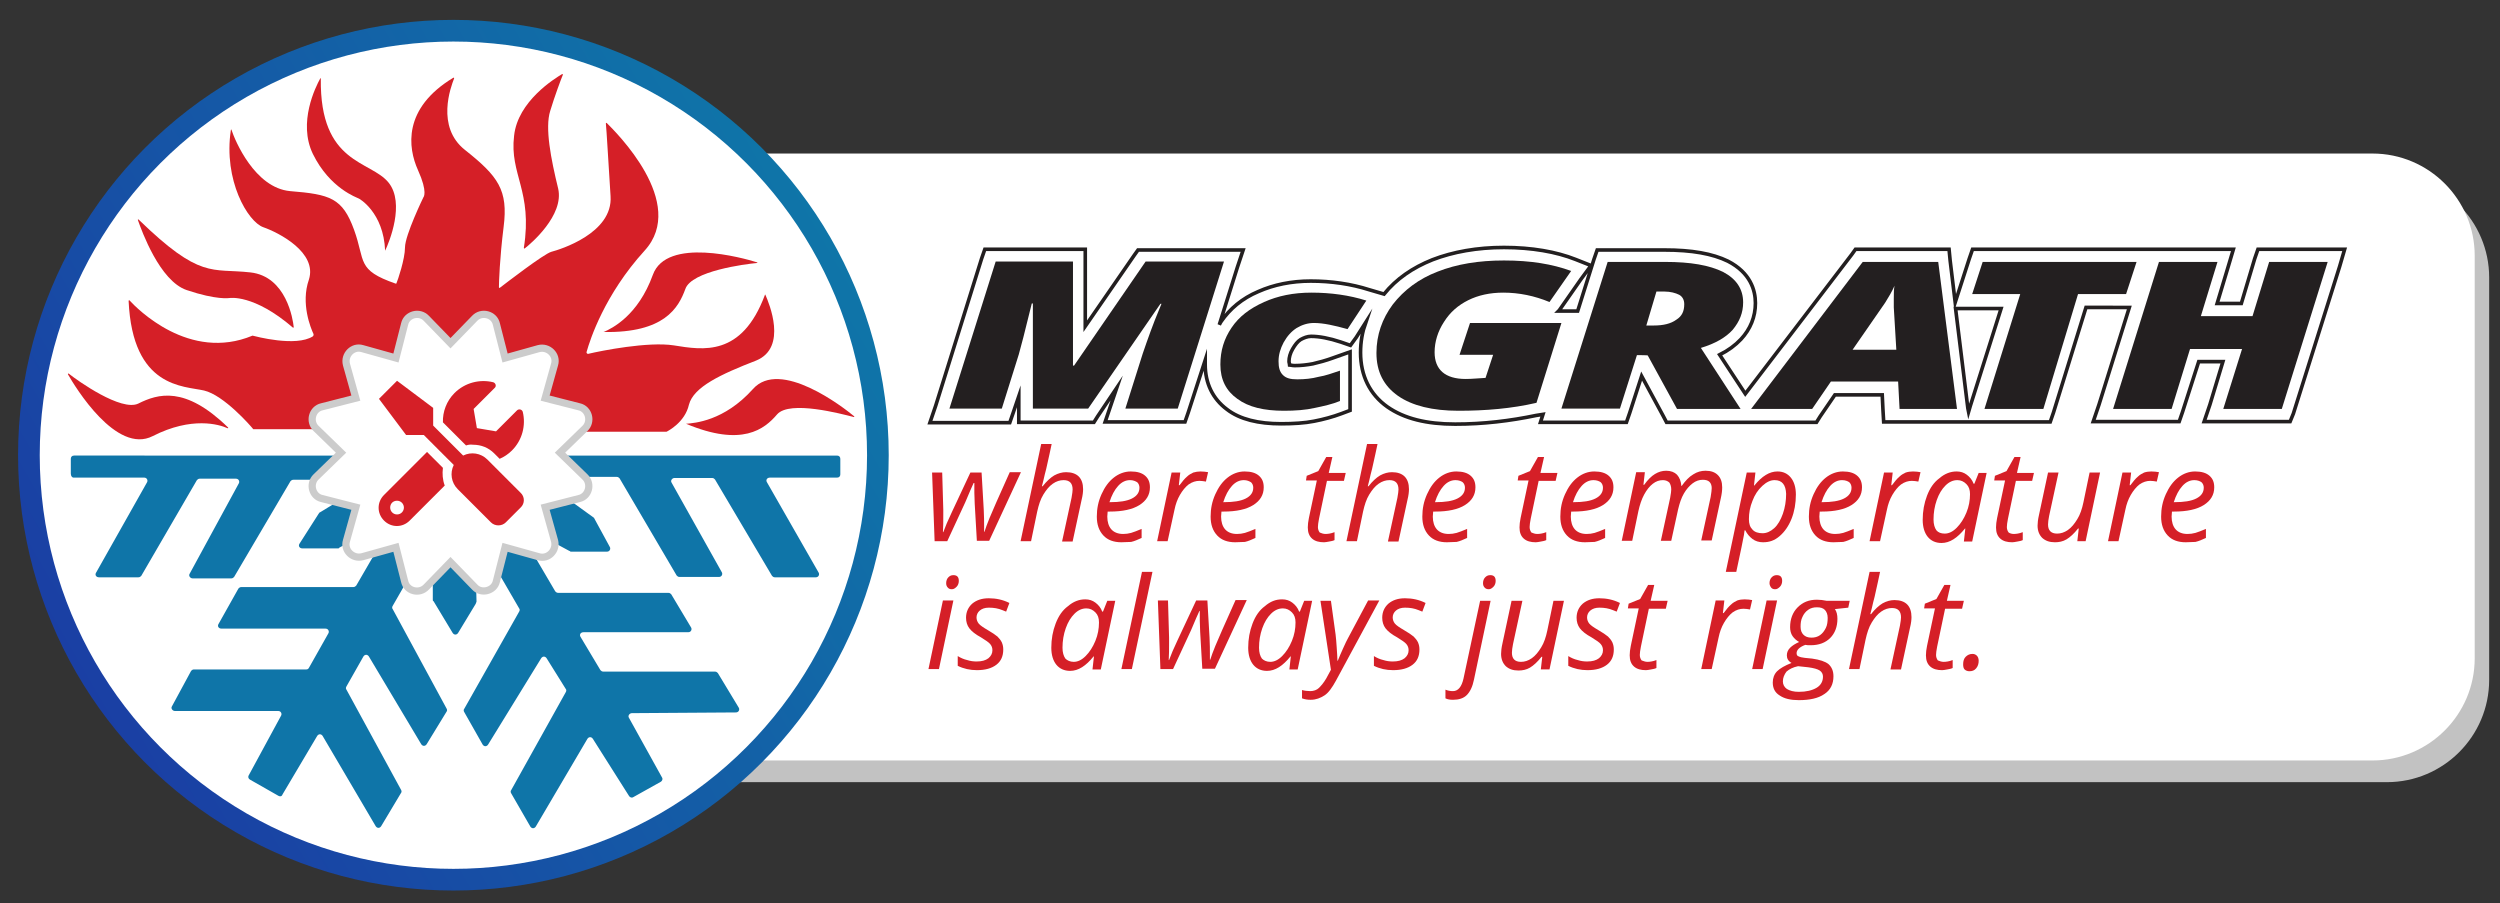
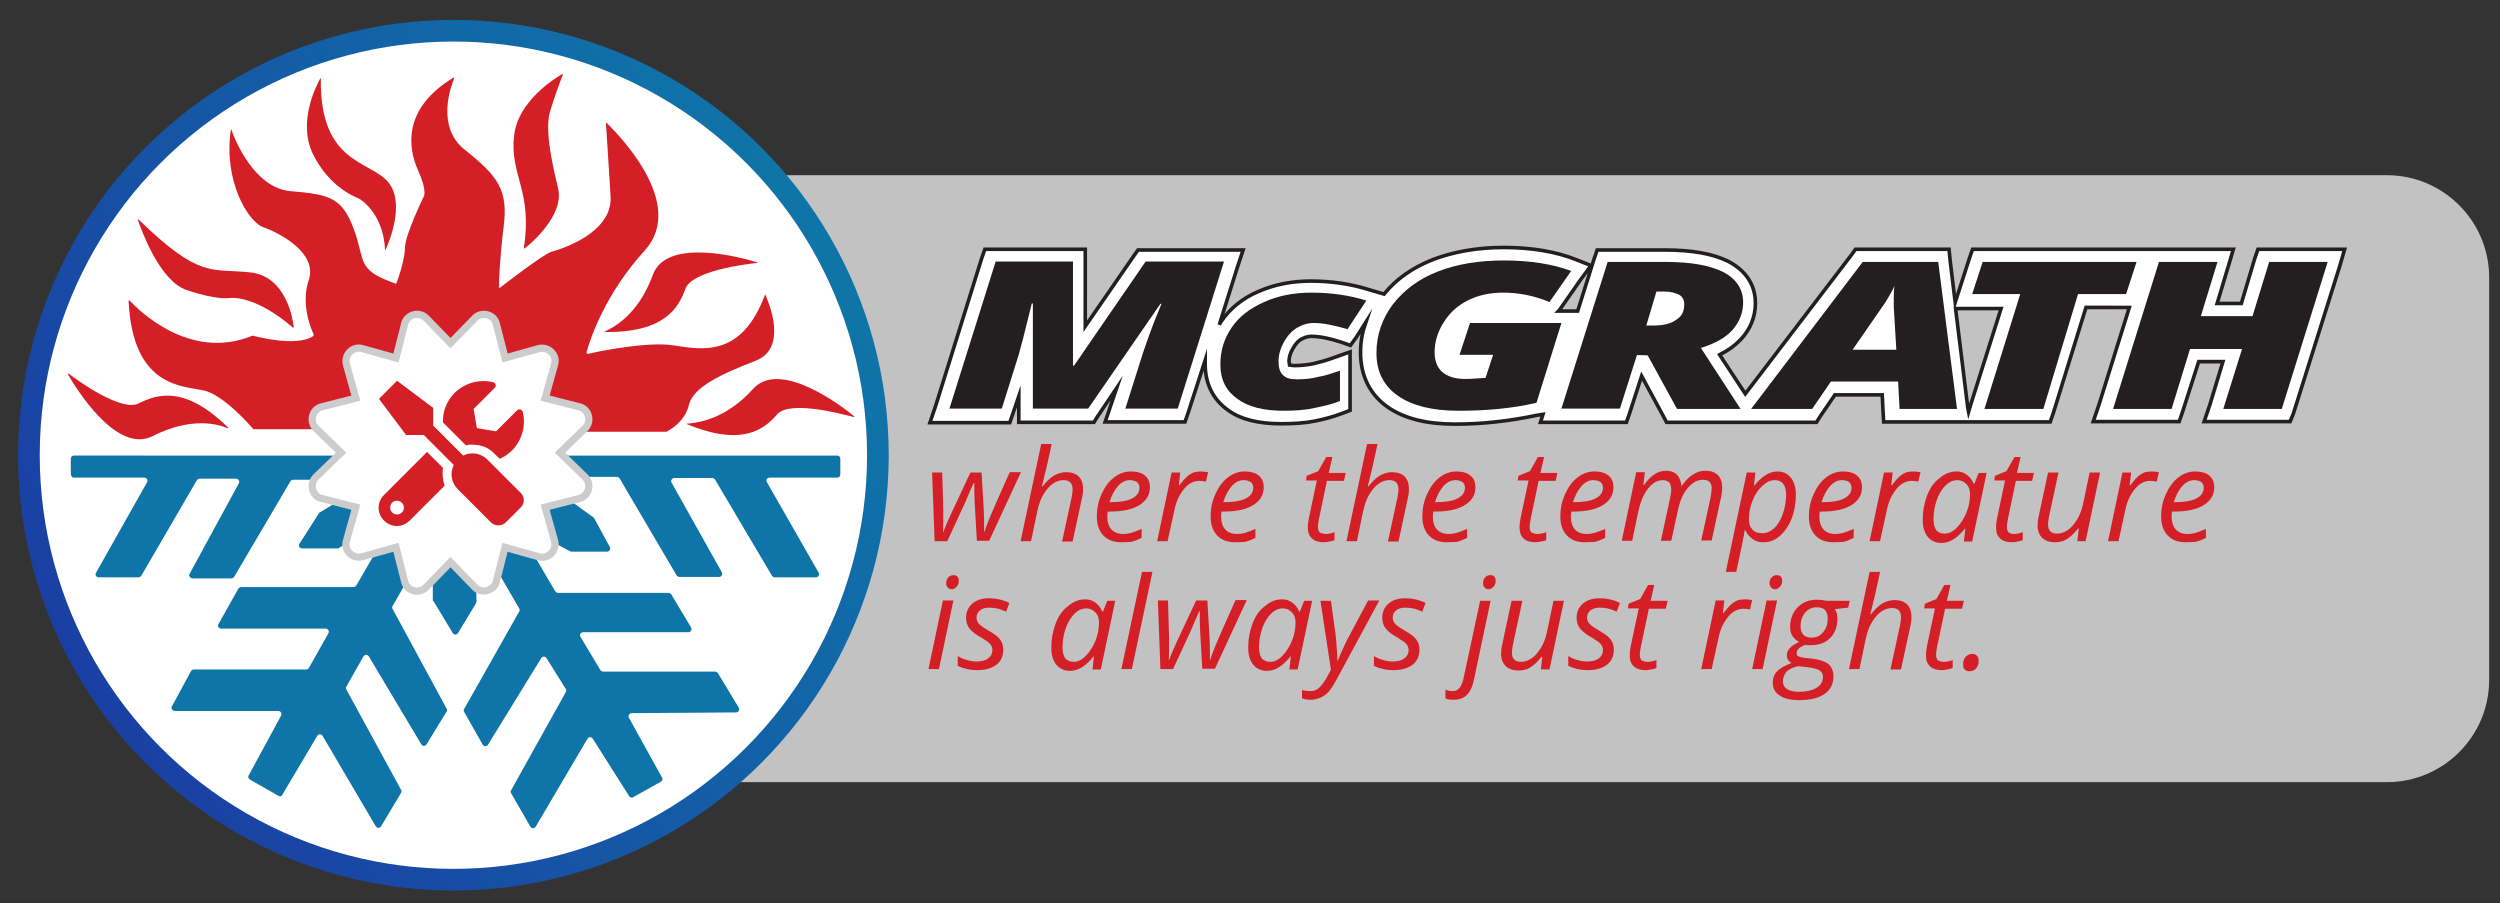
<svg xmlns="http://www.w3.org/2000/svg" version="1.1" id="Layer_1" x="0px" y="0px" viewBox="0 0 692 250" style="enable-background:new 0 0 692 250;" xml:space="preserve">
  <rect x="0" y="0" width="692" height="250" fill="#333333" stroke="none" />
  <style type="text/css">
	.st0{opacity:0.8;fill:#E6E6E6;}
	.st1{fill:#FFFFFF;}
	.st2{fill:url(#SVGID_1_);}
	.st3{fill:#D51F27;}
	.st4{fill:#0F75A8;}
	.st5{fill:#FFFFFF;stroke:#CCCCCC;stroke-width:2;stroke-miterlimit:10;}
	.st6{fill:none;stroke:#231F20;stroke-miterlimit:10;}
	.st7{fill:#231F20;}
</style>
  <path class="st0" d="M660.7,216.5H193v-168h467.7c15.6,0,28.3,12.7,28.3,28.3v111.4C689,203.8,676.3,216.5,660.7,216.5z" />
-   <path class="st1" d="M656.7,210.5H189v-168h467.7c15.6,0,28.3,12.7,28.3,28.3v111.4C685,197.8,672.3,210.5,656.7,210.5z" />
  <linearGradient id="SVGID_1_" gradientUnits="userSpaceOnUse" x1="21.127" y1="186.26" x2="229.874" y2="65.74">
    <stop offset="0" style="stop-color:#1A3FA4" />
    <stop offset="1" style="stop-color:#0F75A8" />
  </linearGradient>
  <circle class="st2" cx="125.5" cy="126" r="120.5" />
  <circle class="st1" cx="125.5" cy="126" r="114.5" />
  <path class="st3" d="M126.9,107.3c-13.1-0.2-14.6,11.5-14.6,11.5c0,0.2-1,0.2-1,0h-41c0,0,0,0-0.2,0c-0.6-0.8-8.1-9.4-13.6-10.7  c-5.6-1.3-19.8-0.6-20.9-24.8c0-0.2,0.2-0.2,0.2-0.2c2.1,2.3,16.6,17.1,34.1,9.8l0,0c0.8,0.2,12,3.2,16.7,0.2  c0.2-0.2,0.2-0.4,0.2-0.6c-0.8-1.7-3.6-8.5-1.3-15.1c2.4-7.5-8.3-13-12.6-14.5c-4.3-1.5-11.1-13-9-26.9c0-0.2,0.2-0.2,0.2,0  c0.9,2.8,6.4,16,16.2,16.9c11.1,0.9,14.5,1.9,17.7,10.7s0.6,11.1,11.5,14.9h0.2c0.4-0.9,2.4-6.8,2.4-10c0-3.4,5.1-13.9,5.1-13.9  s1.3-1.3-1.5-7.5s-4.3-17.1,9.8-25.6c0.2,0,0.2,0,0.2,0.2c-0.9,2.3-5.1,13.4,3,19.8c9.2,7.3,12,11.1,10.7,21.3  c-1.1,8.8-1.3,15.4-1.3,16.7c0,0.2,0.2,0.2,0.2,0.2c1.7-1.3,12.2-9.4,14.3-10c2.3-0.6,17.1-5.1,16.4-15.4  c-0.6-9.2-1.1-18.3-1.3-20.1c0-0.2,0.2-0.2,0.2-0.2c2.4,2.4,22.6,22.2,10.5,35.4c-11.1,12.2-15.1,24.7-16,27.9  c-0.2,0.4,0.2,0.8,0.6,0.6c3.4-0.8,16.4-3.4,23.5-2.3c8.1,1.3,18.8,3.2,25.2-13.9c0-0.2,0.2-0.2,0.2,0c0.9,2.1,6.2,14.5-2.6,18.1  c-9.8,3.8-17.3,7.3-18.6,12.2c-1.1,4.9-5.8,7.3-6.2,7.5l0,0h-44.6C138.4,107.2,126.9,107.3,126.9,107.3z" />
  <path class="st4" d="M20.3,132.2h19.6c0.8,0,1.1,0.8,0.8,1.3l-14.1,25c-0.4,0.6,0,1.3,0.8,1.3h10.9c0.4,0,0.6-0.2,0.8-0.4l15.4-26.5  c0.2-0.2,0.4-0.4,0.8-0.4h10c0.8,0,1.1,0.8,0.8,1.3l-13.6,25c-0.4,0.6,0.2,1.3,0.8,1.3H64c0.4,0,0.6-0.2,0.8-0.4l15.6-26.5  c0.2-0.2,0.4-0.4,0.8-0.4h19c0.9,0,1.3,1.1,0.4,1.7l-12,7.3c-0.2,0-0.2,0.2-0.4,0.4l-5.3,8.3c-0.4,0.6,0,1.3,0.8,1.3h9.8  c0.2,0,0.4,0,0.4-0.2l13-7c0.8-0.4,1.7,0.4,1.1,1.3l-9.4,16.2c-0.2,0.2-0.4,0.4-0.8,0.4H66.8c-0.4,0-0.6,0.2-0.8,0.4l-5.5,9.8  c-0.4,0.6,0,1.3,0.8,1.3h28.8c0.8,0,1.1,0.8,0.8,1.3l-5.3,9.4c-0.2,0.4-0.4,0.6-0.8,0.6H53.7c-0.4,0-0.6,0.2-0.8,0.4l-5.3,9.8  c-0.4,0.6,0.2,1.3,0.8,1.3H77c0.8,0,1.1,0.8,0.8,1.3l-9,16.6c-0.2,0.4,0,0.9,0.4,1.1l7.9,4.5c0.4,0.2,0.9,0.2,1.1-0.4l9.6-16.2  c0.4-0.6,1.1-0.6,1.5,0l14.7,25c0.4,0.6,1.1,0.6,1.5,0l5.5-9.2c0.2-0.2,0.2-0.6,0-0.9l-15.1-27.7c-0.2-0.2-0.2-0.6,0-0.9l4.7-8.3  c0.4-0.6,1.1-0.6,1.5,0l14.5,24.3c0.4,0.6,1.1,0.6,1.5,0l5.5-9c0.2-0.2,0.2-0.6,0-0.9l-14.9-27.5c-0.2-0.2-0.2-0.6,0-0.9l9.4-16.4  c0.4-0.8,1.7-0.4,1.7,0.4V166c0,0.2,0,0.4,0.2,0.4l5.3,8.8c0.4,0.6,1.1,0.6,1.5,0l4.9-8.1c0-0.2,0.2-0.4,0.2-0.6l-0.4-15.8  c0-0.9,1.1-1.3,1.7-0.4l10.5,18.1c0.2,0.2,0.2,0.6,0,0.9l-15.2,26.9c-0.2,0.2-0.2,0.6,0,0.9l5.1,9c0.4,0.6,1.1,0.6,1.5,0l14.7-23.9  c0.4-0.6,1.1-0.6,1.5,0l5.3,8.5c0.2,0.2,0.2,0.6,0,0.9l-15.1,27.1c-0.2,0.2-0.2,0.6,0,0.9l5.3,9.2c0.4,0.6,1.1,0.6,1.5,0l14.3-24.3  c0.4-0.6,1.1-0.6,1.5,0l10,15.8c0.2,0.4,0.8,0.6,1.1,0.4l7.7-4.3c0.4-0.2,0.6-0.8,0.4-1.1l-9.2-16.6c-0.4-0.6,0.2-1.3,0.8-1.3  l28.8-0.2c0.8,0,1.1-0.8,0.8-1.3l-5.8-9.6c-0.2-0.2-0.4-0.4-0.8-0.4H167c-0.4,0-0.6-0.2-0.8-0.4l-5.5-9.2c-0.4-0.6,0-1.3,0.8-1.3h29  c0.8,0,1.1-0.8,0.8-1.3l-5.5-9.2c-0.2-0.2-0.4-0.4-0.8-0.4h-30.5c-0.4,0-0.6-0.2-0.8-0.4l-9.8-16.7c-0.4-0.8,0.4-1.7,1.1-1.3  l12.6,6.8c0.2,0,0.2,0.2,0.4,0.2h10c0.8,0,1.1-0.8,0.8-1.3l-4.3-7.9c0-0.2-0.2-0.2-0.4-0.4l-13-9.4c-0.8-0.6-0.4-1.7,0.6-1.7h19  c0.4,0,0.6,0.2,0.8,0.4l15.8,26.9c0.2,0.2,0.4,0.4,0.8,0.4h10.9c0.8,0,1.1-0.8,0.8-1.3l-13.9-24.8c-0.4-0.6,0.2-1.3,0.8-1.3h10.4  c0.4,0,0.6,0.2,0.8,0.4l15.8,26.7c0.2,0.2,0.4,0.4,0.8,0.4h11.3c0.8,0,1.1-0.8,0.8-1.3l-14.3-25c-0.4-0.6,0-1.3,0.8-1.3h18.6  c0.6,0,0.9-0.4,0.9-0.9v-4.3c0-0.6-0.4-0.9-0.9-0.9h-91.5c-0.4,0-0.8,0.4-0.9,0.8c-0.4,2.6-2.8,11.1-12.6,11.1  c-10,0-13.2-8.8-13.9-11.3c-0.2-0.4-0.4-0.6-0.9-0.6H20.5c-0.6,0-0.9,0.4-0.9,0.9c0,1.1,0,3,0,4.1C19.6,131.8,20,132.2,20.3,132.2" />
  <path class="st5" d="M161.9,132c2,1.9,1.1,5.4-1.6,6l-9.4,2.4l2.6,9.3c0.7,2.7-1.8,5.2-4.4,4.4l-9.3-2.6l-2.4,9.4  c-0.6,2.7-4.2,3.6-6,1.6l-6.7-6.9l-6.7,6.9c-1.9,2-5.4,1.2-6-1.6l-2.4-9.4l-9.3,2.6c-2.7,0.7-5.2-1.8-4.4-4.4l2.6-9.3l-9.4-2.4  c-2.7-0.6-3.6-4.1-1.6-6l6.9-6.7l-6.9-6.7c-2-1.9-1.1-5.4,1.6-6l9.4-2.4l-2.6-9.3c-0.7-2.7,1.8-5.2,4.4-4.4l9.3,2.6l2.4-9.4  c0.6-2.7,4.1-3.6,6-1.6l6.7,6.9l6.7-6.9c1.9-2,5.4-1.1,6,1.6l2.4,9.4l9.3-2.6c2.7-0.7,5.2,1.8,4.4,4.4l-2.6,9.3l9.4,2.4  c2.7,0.6,3.6,4.1,1.6,6l-6.9,6.7L161.9,132z" />
  <path class="st3" d="M123.1,134.4l-9.7,9.7c-2,2-5.1,2-7.1,0c-2-2-2-5.1,0-7.1l11.9-11.9l4.4,4.4  C122.4,131.1,122.5,132.8,123.1,134.4z M144.1,140.5l-4.1,4.1c-1.1,1.1-3,1.1-4.1,0l-9.2-9.2c-1.8-1.8-2.2-4.5-1.1-6.7l-8.3-8.3  h-4.9l-7.5-10l5-5l10,7.5v4.9l8.3,8.3c2.2-1.1,4.9-0.7,6.7,1.1l9.2,9.2C145.3,137.5,145.3,139.4,144.1,140.5z M111.8,140.5  c0-1-0.8-1.9-1.9-1.9s-1.9,0.8-1.9,1.9c0,1,0.8,1.9,1.9,1.9C111,142.4,111.8,141.5,111.8,140.5z M129,123.3l-6.4-6.4  c-0.1-2.9,1-5.9,3.2-8.1c2.9-2.9,7-3.9,10.7-3c0.7,0.2,1,1.1,0.4,1.6l-5.8,5.8l0.9,5.3l5.3,0.9l5.8-5.8c0.5-0.5,1.4-0.3,1.6,0.4  c0.9,3.7-0.1,7.8-3,10.7c-1,1-2.2,1.8-3.4,2.3l-1.5-1.5c-1.6-1.6-3.6-2.4-5.9-2.4C130.2,123,129.6,123.1,129,123.3z" />
  <g>
    <path class="st3" d="M270.4,149.8l-0.6-10.4c0-1.1-0.1-2.1-0.1-3v-2.7h-0.2l-0.9,2l-1.4,3.3l-5,10.8h-3.5l-0.7-19h2.8l0.3,10.3v1.5   c0,1.7,0,3.2-0.1,4.7h0.1c0.5-1.4,1.3-3.3,2.4-5.6l5.1-10.9h3.1l0.6,10.3c0.1,1.9,0.1,3.4,0.1,4.5v0.9l0,0.7h0.1   c0.3-1,0.8-2.3,1.4-3.8c0.6-1.5,2.5-5.8,5.6-12.7h3.1l-8.8,19H270.4z" />
    <path class="st3" d="M294,149.8l2.6-12c0.2-1.1,0.3-1.9,0.3-2.3c0-1.7-0.8-2.6-2.5-2.6c-1,0-2,0.3-3,1c-1,0.7-1.8,1.7-2.6,3   s-1.3,2.9-1.7,4.7l-1.7,8.2h-2.9l5.7-26.9h2.9c-0.2,0.9-0.4,1.9-0.6,2.8c-0.2,0.9-0.4,1.8-0.6,2.7c-0.2,0.9-0.4,1.9-0.7,2.9   c-0.2,1-0.5,2.1-0.8,3.3h0.2c1.1-1.4,2.2-2.4,3.2-3c1.1-0.6,2.2-0.9,3.3-0.9c1.5,0,2.7,0.4,3.5,1.2c0.8,0.8,1.2,2,1.2,3.5   c0,0.7-0.1,1.7-0.4,2.9c-0.5,2.2-1.3,6.1-2.5,11.6H294z" />
    <path class="st3" d="M310.4,150.1c-2.1,0-3.8-0.6-5-1.9c-1.2-1.3-1.8-3-1.8-5.2c0-2.2,0.4-4.2,1.3-6.2c0.9-2,2-3.5,3.4-4.6   s3-1.7,4.7-1.7c1.8,0,3.1,0.4,4,1.2s1.3,1.8,1.3,3.2c0,2.1-1,3.7-2.9,4.9s-4.7,1.8-8.2,1.8h-0.6l-0.1,1.4c0,1.5,0.4,2.7,1.1,3.5   c0.7,0.8,1.8,1.3,3.3,1.3c0.7,0,1.5-0.1,2.2-0.3s1.7-0.6,2.9-1.1v2.5c-1.1,0.5-2,0.9-2.9,1.1C312.3,150,311.4,150.1,310.4,150.1z    M312.8,132.9c-1.2,0-2.3,0.5-3.3,1.6c-1,1.1-1.8,2.6-2.4,4.5h0.2c2.6,0,4.6-0.3,6-1c1.4-0.7,2.1-1.7,2.1-3c0-0.6-0.2-1.1-0.6-1.5   C314.3,133.2,313.7,132.9,312.8,132.9z" />
    <path class="st3" d="M332.3,130.5c0.8,0,1.5,0.1,2.1,0.2l-0.6,2.6c-0.6-0.1-1.2-0.2-1.8-0.2c-1,0-2,0.3-3,1   c-0.9,0.7-1.7,1.7-2.4,2.9c-0.7,1.2-1.2,2.6-1.5,4.1l-1.9,8.7h-2.9l4-19h2.4l-0.4,3.5h0.2c0.8-1.1,1.5-1.9,2.1-2.4   c0.5-0.5,1.1-0.8,1.7-1.1C331,130.6,331.6,130.5,332.3,130.5z" />
    <path class="st3" d="M341.9,150.1c-2.1,0-3.8-0.6-5-1.9c-1.2-1.3-1.8-3-1.8-5.2c0-2.2,0.4-4.2,1.3-6.2c0.9-2,2-3.5,3.4-4.6   s3-1.7,4.7-1.7c1.8,0,3.1,0.4,4,1.2s1.3,1.8,1.3,3.2c0,2.1-1,3.7-2.9,4.9s-4.7,1.8-8.2,1.8h-0.6l-0.1,1.4c0,1.5,0.4,2.7,1.1,3.5   c0.7,0.8,1.8,1.3,3.3,1.3c0.7,0,1.5-0.1,2.2-0.3s1.7-0.6,2.9-1.1v2.5c-1.1,0.5-2,0.9-2.9,1.1C343.8,150,342.9,150.1,341.9,150.1z    M344.3,132.9c-1.2,0-2.3,0.5-3.3,1.6c-1,1.1-1.8,2.6-2.4,4.5h0.2c2.6,0,4.6-0.3,6-1c1.4-0.7,2.1-1.7,2.1-3c0-0.6-0.2-1.1-0.6-1.5   C345.8,133.2,345.2,132.9,344.3,132.9z" />
    <path class="st3" d="M366.9,147.8c0.6,0,1.5-0.1,2.5-0.5v2.2c-0.4,0.2-0.9,0.3-1.5,0.4s-1,0.2-1.4,0.2c-1.4,0-2.5-0.3-3.3-1   c-0.8-0.7-1.2-1.7-1.2-3.1c0-0.8,0.1-1.6,0.3-2.6l2.2-10.4h-3l0.2-1.3l3.2-1.3l2.2-3.9h1.7l-1,4.4h4.7l-0.5,2.2h-4.7l-2.2,10.5   c-0.2,1-0.3,1.8-0.3,2.3c0,0.6,0.2,1.1,0.5,1.5C365.8,147.6,366.3,147.8,366.9,147.8z" />
    <path class="st3" d="M384.2,149.8l2.6-12c0.2-1.1,0.3-1.9,0.3-2.3c0-1.7-0.8-2.6-2.5-2.6c-1,0-2,0.3-3,1c-1,0.7-1.8,1.7-2.6,3   s-1.3,2.9-1.7,4.7l-1.7,8.2h-2.9l5.7-26.9h2.9c-0.2,0.9-0.4,1.9-0.6,2.8c-0.2,0.9-0.4,1.8-0.6,2.7c-0.2,0.9-0.4,1.9-0.7,2.9   c-0.2,1-0.5,2.1-0.8,3.3h0.2c1.1-1.4,2.2-2.4,3.2-3c1.1-0.6,2.2-0.9,3.3-0.9c1.5,0,2.7,0.4,3.5,1.2c0.8,0.8,1.2,2,1.2,3.5   c0,0.7-0.1,1.7-0.4,2.9c-0.5,2.2-1.3,6.1-2.5,11.6H384.2z" />
    <path class="st3" d="M400.5,150.1c-2.1,0-3.8-0.6-5-1.9c-1.2-1.3-1.8-3-1.8-5.2c0-2.2,0.4-4.2,1.3-6.2c0.9-2,2-3.5,3.4-4.6   s3-1.7,4.7-1.7c1.8,0,3.1,0.4,4,1.2s1.3,1.8,1.3,3.2c0,2.1-1,3.7-2.9,4.9s-4.7,1.8-8.2,1.8h-0.6l-0.1,1.4c0,1.5,0.4,2.7,1.1,3.5   c0.7,0.8,1.8,1.3,3.3,1.3c0.7,0,1.5-0.1,2.2-0.3s1.7-0.6,2.9-1.1v2.5c-1.1,0.5-2,0.9-2.9,1.1C402.4,150,401.5,150.1,400.5,150.1z    M402.9,132.9c-1.2,0-2.3,0.5-3.3,1.6c-1,1.1-1.8,2.6-2.4,4.5h0.2c2.6,0,4.6-0.3,6-1c1.4-0.7,2.1-1.7,2.1-3c0-0.6-0.2-1.1-0.6-1.5   C404.5,133.2,403.8,132.9,402.9,132.9z" />
    <path class="st3" d="M425.5,147.8c0.6,0,1.5-0.1,2.5-0.5v2.2c-0.4,0.2-0.9,0.3-1.5,0.4s-1,0.2-1.4,0.2c-1.4,0-2.5-0.3-3.3-1   c-0.8-0.7-1.2-1.7-1.2-3.1c0-0.8,0.1-1.6,0.3-2.6l2.2-10.4h-3l0.2-1.3l3.2-1.3l2.2-3.9h1.7l-1,4.4h4.7l-0.5,2.2h-4.7l-2.2,10.5   c-0.2,1-0.3,1.8-0.3,2.3c0,0.6,0.2,1.1,0.5,1.5C424.4,147.6,424.9,147.8,425.5,147.8z" />
    <path class="st3" d="M438.7,150.1c-2.1,0-3.8-0.6-5-1.9c-1.2-1.3-1.8-3-1.8-5.2c0-2.2,0.4-4.2,1.3-6.2c0.9-2,2-3.5,3.4-4.6   s3-1.7,4.7-1.7c1.8,0,3.1,0.4,4,1.2s1.3,1.8,1.3,3.2c0,2.1-1,3.7-2.9,4.9s-4.7,1.8-8.2,1.8h-0.6l-0.1,1.4c0,1.5,0.4,2.7,1.1,3.5   c0.7,0.8,1.8,1.3,3.3,1.3c0.7,0,1.5-0.1,2.2-0.3s1.7-0.6,2.9-1.1v2.5c-1.1,0.5-2,0.9-2.9,1.1C440.6,150,439.7,150.1,438.7,150.1z    M441.1,132.9c-1.2,0-2.3,0.5-3.3,1.6c-1,1.1-1.8,2.6-2.4,4.5h0.2c2.6,0,4.6-0.3,6-1c1.4-0.7,2.1-1.7,2.1-3c0-0.6-0.2-1.1-0.6-1.5   C442.7,133.2,442,132.9,441.1,132.9z" />
    <path class="st3" d="M459.7,149.8l2.6-12c0.2-1.1,0.3-1.9,0.3-2.3c0-0.8-0.2-1.4-0.5-1.9c-0.4-0.4-1-0.7-1.8-0.7   c-1,0-1.9,0.3-2.8,1c-0.9,0.7-1.7,1.7-2.4,3c-0.7,1.3-1.2,2.8-1.6,4.6l-1.7,8.2h-2.9l4-19h2.4l-0.4,3.5h0.2c1-1.4,2-2.4,3-3   c1-0.6,2-0.9,3.1-0.9c1.3,0,2.3,0.4,3,1.1c0.7,0.8,1.1,1.8,1.2,3.1h0.1c1-1.4,2-2.5,3.2-3.2c1.1-0.7,2.2-1,3.4-1   c1.5,0,2.6,0.4,3.4,1.2s1.2,1.9,1.2,3.4c0,0.8-0.1,1.8-0.4,3.1l-2.5,11.6h-2.9l2.6-12c0.2-1.2,0.3-2,0.3-2.5c0-0.7-0.2-1.3-0.6-1.7   s-1-0.6-1.9-0.6c-0.9,0-1.9,0.3-2.8,1c-0.9,0.7-1.7,1.6-2.4,2.8c-0.7,1.2-1.2,2.7-1.6,4.4l-1.9,8.7H459.7z" />
    <path class="st3" d="M488,150.1c-1.1,0-2.1-0.3-2.9-0.9c-0.8-0.6-1.5-1.4-2-2.4h-0.2l-0.1,0.7c0,0.3-0.1,0.7-0.2,1.2   s-0.7,3.7-2,9.6h-2.9l5.8-27.5h2.4l-0.4,3.6h0.1c2.1-2.6,4.2-3.9,6.4-3.9c1.6,0,2.8,0.6,3.7,1.7c0.9,1.1,1.4,2.7,1.4,4.7   c0,2.4-0.4,4.7-1.2,6.7c-0.8,2-1.9,3.6-3.3,4.8S489.8,150.1,488,150.1z M491.2,132.9c-1.1,0-2.2,0.5-3.4,1.6s-2.1,2.5-2.7,4.1   c-0.7,1.7-1,3.4-1,5.1c0,1.3,0.3,2.2,1,2.9c0.6,0.7,1.6,1,2.8,1c1.1,0,2.2-0.5,3.2-1.4s1.8-2.3,2.4-4c0.6-1.7,0.9-3.6,0.9-5.5   C494.3,134.2,493.3,132.9,491.2,132.9z" />
    <path class="st3" d="M507.5,150.1c-2.1,0-3.8-0.6-5-1.9c-1.2-1.3-1.8-3-1.8-5.2c0-2.2,0.4-4.2,1.3-6.2c0.9-2,2-3.5,3.4-4.6   s3-1.7,4.7-1.7c1.8,0,3.1,0.4,4,1.2s1.3,1.8,1.3,3.2c0,2.1-1,3.7-2.9,4.9s-4.7,1.8-8.2,1.8h-0.6l-0.1,1.4c0,1.5,0.4,2.7,1.1,3.5   c0.7,0.8,1.8,1.3,3.3,1.3c0.7,0,1.5-0.1,2.2-0.3s1.7-0.6,2.9-1.1v2.5c-1.1,0.5-2,0.9-2.9,1.1C509.4,150,508.5,150.1,507.5,150.1z    M509.9,132.9c-1.2,0-2.3,0.5-3.3,1.6c-1,1.1-1.8,2.6-2.4,4.5h0.2c2.6,0,4.6-0.3,6-1c1.4-0.7,2.1-1.7,2.1-3c0-0.6-0.2-1.1-0.6-1.5   C511.5,133.2,510.8,132.9,509.9,132.9z" />
    <path class="st3" d="M529.5,130.5c0.8,0,1.5,0.1,2.1,0.2l-0.6,2.6c-0.6-0.1-1.2-0.2-1.8-0.2c-1,0-2,0.3-3,1   c-0.9,0.7-1.7,1.7-2.4,2.9c-0.7,1.2-1.2,2.6-1.5,4.1l-1.9,8.7h-2.9l4-19h2.4l-0.4,3.5h0.2c0.8-1.1,1.5-1.9,2.1-2.4   c0.5-0.5,1.1-0.8,1.7-1.1C528.1,130.6,528.8,130.5,529.5,130.5z" />
    <path class="st3" d="M541.6,130.5c1.1,0,2,0.3,2.8,0.9c0.8,0.6,1.5,1.4,1.9,2.5h0.2l1.2-3h2.2l-4,19h-2.3l0.4-3.6h-0.1   c-2.1,2.6-4.2,4-6.5,4c-1.6,0-2.9-0.6-3.8-1.7c-0.9-1.1-1.4-2.7-1.4-4.7c0-2.4,0.4-4.6,1.2-6.7c0.8-2.1,1.9-3.7,3.4-4.8   C538.3,131.1,539.9,130.5,541.6,130.5z M538.3,147.7c1.1,0,2.2-0.5,3.3-1.6c1.1-1.1,2-2.5,2.7-4.2c0.7-1.7,1-3.4,1-5.1   c0-1.2-0.3-2.1-1-2.8s-1.5-1.1-2.5-1.1c-1.2,0-2.3,0.5-3.3,1.5c-1,1-1.8,2.3-2.4,4s-0.9,3.5-0.9,5.4c0,1.3,0.3,2.3,0.8,3   C536.5,147.4,537.3,147.7,538.3,147.7z" />
    <path class="st3" d="M557.4,147.8c0.6,0,1.5-0.1,2.5-0.5v2.2c-0.4,0.2-0.9,0.3-1.5,0.4s-1,0.2-1.4,0.2c-1.4,0-2.5-0.3-3.3-1   c-0.8-0.7-1.2-1.7-1.2-3.1c0-0.8,0.1-1.6,0.3-2.6l2.2-10.4h-3l0.2-1.3l3.2-1.3l2.2-3.9h1.7l-1,4.4h4.7l-0.5,2.2H558l-2.2,10.5   c-0.2,1-0.3,1.8-0.3,2.3c0,0.6,0.2,1.1,0.5,1.5C556.3,147.6,556.8,147.8,557.4,147.8z" />
    <path class="st3" d="M569.8,130.8l-2.6,12c-0.2,1-0.3,1.8-0.3,2.4c0,1.6,0.8,2.5,2.5,2.5c1,0,2-0.3,3-1c1-0.7,1.8-1.7,2.6-3   s1.3-2.8,1.7-4.7l1.7-8.2h2.9l-4,19H575l0.4-3.5h-0.2c-1.1,1.4-2.2,2.4-3.2,3c-1,0.6-2.1,0.8-3.2,0.8c-1.5,0-2.6-0.4-3.5-1.2   c-0.8-0.8-1.3-1.9-1.3-3.4c0-0.7,0.1-1.7,0.4-3l2.5-11.7H569.8z" />
    <path class="st3" d="M595.5,130.5c0.8,0,1.5,0.1,2.1,0.2l-0.6,2.6c-0.6-0.1-1.2-0.2-1.8-0.2c-1,0-2,0.3-3,1   c-0.9,0.7-1.7,1.7-2.4,2.9c-0.7,1.2-1.2,2.6-1.5,4.1l-1.9,8.7h-2.9l4-19h2.4l-0.4,3.5h0.2c0.8-1.1,1.5-1.9,2.1-2.4   c0.5-0.5,1.1-0.8,1.7-1.1C594.1,130.6,594.8,130.5,595.5,130.5z" />
    <path class="st3" d="M605,150.1c-2.1,0-3.8-0.6-5-1.9c-1.2-1.3-1.8-3-1.8-5.2c0-2.2,0.4-4.2,1.3-6.2c0.9-2,2-3.5,3.4-4.6   s3-1.7,4.7-1.7c1.8,0,3.1,0.4,4,1.2s1.3,1.8,1.3,3.2c0,2.1-1,3.7-2.9,4.9s-4.7,1.8-8.2,1.8h-0.6l-0.1,1.4c0,1.5,0.4,2.7,1.1,3.5   c0.7,0.8,1.8,1.3,3.3,1.3c0.7,0,1.5-0.1,2.2-0.3s1.7-0.6,2.9-1.1v2.5c-1.1,0.5-2,0.9-2.9,1.1C607,150,606,150.1,605,150.1z    M607.4,132.9c-1.2,0-2.3,0.5-3.3,1.6c-1,1.1-1.8,2.6-2.4,4.5h0.2c2.6,0,4.6-0.3,6-1c1.4-0.7,2.1-1.7,2.1-3c0-0.6-0.2-1.1-0.6-1.5   C609,133.2,608.3,132.9,607.4,132.9z" />
    <path class="st3" d="M259.9,185.2H257l4-19h2.9L259.9,185.2z M261.9,161.4c0-0.6,0.2-1.2,0.6-1.6c0.4-0.4,0.8-0.6,1.4-0.6   c1,0,1.5,0.5,1.5,1.6c0,0.6-0.2,1.2-0.6,1.6c-0.4,0.4-0.8,0.7-1.3,0.7c-0.5,0-0.8-0.1-1.1-0.4C262,162.3,261.9,161.9,261.9,161.4z" />
    <path class="st3" d="M277.7,179.8c0,1.8-0.6,3.2-1.9,4.2c-1.3,1-3.1,1.5-5.4,1.5c-1.9,0-3.7-0.4-5.3-1.2v-2.7   c0.8,0.5,1.7,0.9,2.6,1.1c0.9,0.3,1.8,0.4,2.6,0.4c1.5,0,2.5-0.3,3.3-0.9c0.7-0.6,1.1-1.3,1.1-2.2c0-0.7-0.2-1.2-0.6-1.7   s-1.3-1.1-2.6-1.9c-1.5-0.8-2.6-1.7-3.2-2.5c-0.6-0.8-0.9-1.8-0.9-2.9c0-1.6,0.6-2.9,1.7-3.9c1.2-1,2.7-1.5,4.6-1.5   c2,0,3.9,0.4,5.7,1.3l-0.9,2.4l-1-0.4c-1.2-0.5-2.4-0.7-3.8-0.7c-1.1,0-1.9,0.3-2.5,0.8c-0.6,0.5-0.9,1.2-0.9,1.9   c0,0.6,0.2,1.2,0.6,1.7s1.3,1.1,2.5,1.8c1.2,0.7,2.1,1.3,2.7,1.8c0.5,0.5,0.9,1,1.2,1.6C277.6,178.5,277.7,179.1,277.7,179.8z" />
    <path class="st3" d="M300.4,165.9c1.1,0,2,0.3,2.8,0.9c0.8,0.6,1.5,1.4,1.9,2.5h0.2l1.2-3h2.2l-4,19h-2.3l0.4-3.6h-0.1   c-2.1,2.6-4.2,4-6.5,4c-1.6,0-2.9-0.6-3.8-1.7c-0.9-1.1-1.4-2.7-1.4-4.7c0-2.4,0.4-4.6,1.2-6.7c0.8-2.1,1.9-3.7,3.4-4.8   C297.1,166.5,298.7,165.9,300.4,165.9z M297.2,183.2c1.1,0,2.2-0.5,3.3-1.6c1.1-1.1,2-2.5,2.7-4.2c0.7-1.7,1-3.4,1-5.1   c0-1.2-0.3-2.1-1-2.8s-1.5-1.1-2.5-1.1c-1.2,0-2.3,0.5-3.3,1.5c-1,1-1.8,2.3-2.4,4s-0.9,3.5-0.9,5.4c0,1.3,0.3,2.3,0.8,3   C295.4,182.8,296.2,183.2,297.2,183.2z" />
    <path class="st3" d="M313.3,185.2h-2.9l5.7-26.9h2.9L313.3,185.2z" />
    <path class="st3" d="M332.8,185.2l-0.6-10.4c0-1.1-0.1-2.1-0.1-3v-2.7H332l-0.9,2l-1.4,3.3l-5,10.8h-3.5l-0.7-19h2.8l0.3,10.3v1.5   c0,1.7,0,3.2-0.1,4.7h0.1c0.5-1.4,1.3-3.3,2.4-5.6l5.1-10.9h3.1l0.6,10.3c0.1,1.9,0.1,3.4,0.1,4.5v0.9l0,0.7h0.1   c0.3-1,0.8-2.3,1.4-3.8c0.6-1.5,2.5-5.8,5.6-12.7h3.1l-8.8,19H332.8z" />
    <path class="st3" d="M354.9,165.9c1.1,0,2,0.3,2.8,0.9c0.8,0.6,1.5,1.4,1.9,2.5h0.2l1.2-3h2.2l-4,19h-2.3l0.4-3.6h-0.1   c-2.1,2.6-4.2,4-6.5,4c-1.6,0-2.9-0.6-3.8-1.7c-0.9-1.1-1.4-2.7-1.4-4.7c0-2.4,0.4-4.6,1.2-6.7c0.8-2.1,1.9-3.7,3.4-4.8   C351.6,166.5,353.1,165.9,354.9,165.9z M351.6,183.2c1.1,0,2.2-0.5,3.3-1.6c1.1-1.1,2-2.5,2.7-4.2c0.7-1.7,1-3.4,1-5.1   c0-1.2-0.3-2.1-1-2.8s-1.5-1.1-2.5-1.1c-1.2,0-2.3,0.5-3.3,1.5c-1,1-1.8,2.3-2.4,4s-0.9,3.5-0.9,5.4c0,1.3,0.3,2.3,0.8,3   C349.8,182.8,350.6,183.2,351.6,183.2z" />
    <path class="st3" d="M365.5,166.3h2.9l1.3,9.4c0.1,0.8,0.2,2,0.3,3.5c0.1,1.6,0.2,2.8,0.2,3.7h0.1c0.4-1,0.9-2.2,1.5-3.5   c0.6-1.3,1-2.2,1.3-2.7l5.6-10.5h3.1l-12,22.2c-1.1,2-2.1,3.4-3.2,4.1s-2.3,1.2-3.8,1.2c-0.8,0-1.6-0.1-2.4-0.4V191   c0.7,0.2,1.5,0.3,2.3,0.3c0.9,0,1.8-0.3,2.4-0.9s1.3-1.4,2-2.6l1.3-2.4L365.5,166.3z" />
    <path class="st3" d="M392.9,179.8c0,1.8-0.6,3.2-1.9,4.2c-1.3,1-3.1,1.5-5.4,1.5c-1.9,0-3.7-0.4-5.3-1.2v-2.7   c0.8,0.5,1.7,0.9,2.6,1.1c0.9,0.3,1.8,0.4,2.6,0.4c1.5,0,2.5-0.3,3.3-0.9c0.7-0.6,1.1-1.3,1.1-2.2c0-0.7-0.2-1.2-0.6-1.7   s-1.3-1.1-2.6-1.9c-1.5-0.8-2.6-1.7-3.2-2.5c-0.6-0.8-0.9-1.8-0.9-2.9c0-1.6,0.6-2.9,1.7-3.9c1.2-1,2.7-1.5,4.6-1.5   c2,0,3.9,0.4,5.7,1.3l-0.9,2.4l-1-0.4c-1.2-0.5-2.4-0.7-3.8-0.7c-1.1,0-1.9,0.3-2.5,0.8c-0.6,0.5-0.9,1.2-0.9,1.9   c0,0.6,0.2,1.2,0.6,1.7s1.3,1.1,2.5,1.8c1.2,0.7,2.1,1.3,2.7,1.8c0.5,0.5,0.9,1,1.2,1.6C392.8,178.5,392.9,179.1,392.9,179.8z" />
    <path class="st3" d="M402.2,193.7c-0.8,0-1.5-0.1-2.1-0.4v-2.4c0.7,0.3,1.4,0.4,2.1,0.4c1.4,0,2.4-1.2,2.9-3.5l4.6-21.5h2.9   l-4.6,21.8c-0.4,2-1.1,3.4-2,4.3S403.8,193.7,402.2,193.7z M410.5,161.4c0-0.6,0.2-1.2,0.6-1.6c0.4-0.4,0.8-0.6,1.4-0.6   c1,0,1.5,0.5,1.5,1.6c0,0.6-0.2,1.2-0.6,1.6c-0.4,0.4-0.8,0.7-1.3,0.7c-0.4,0-0.8-0.1-1.1-0.4C410.6,162.3,410.5,161.9,410.5,161.4   z" />
    <path class="st3" d="M421.4,166.3l-2.6,12c-0.2,1-0.3,1.8-0.3,2.4c0,1.6,0.8,2.5,2.5,2.5c1,0,2-0.3,3-1c1-0.7,1.8-1.7,2.6-3   s1.3-2.8,1.7-4.7l1.7-8.2h2.9l-4,19h-2.4l0.4-3.5h-0.2c-1.1,1.4-2.2,2.4-3.2,3c-1,0.6-2.1,0.8-3.2,0.8c-1.5,0-2.6-0.4-3.5-1.2   c-0.8-0.8-1.3-1.9-1.3-3.4c0-0.7,0.1-1.7,0.4-3l2.5-11.7H421.4z" />
    <path class="st3" d="M446.7,179.8c0,1.8-0.6,3.2-1.9,4.2c-1.3,1-3.1,1.5-5.4,1.5c-1.9,0-3.7-0.4-5.3-1.2v-2.7   c0.8,0.5,1.7,0.9,2.6,1.1c0.9,0.3,1.8,0.4,2.6,0.4c1.5,0,2.5-0.3,3.3-0.9c0.7-0.6,1.1-1.3,1.1-2.2c0-0.7-0.2-1.2-0.6-1.7   s-1.3-1.1-2.6-1.9c-1.5-0.8-2.6-1.7-3.2-2.5c-0.6-0.8-0.9-1.8-0.9-2.9c0-1.6,0.6-2.9,1.7-3.9c1.2-1,2.7-1.5,4.6-1.5   c2,0,3.9,0.4,5.7,1.3l-0.9,2.4l-1-0.4c-1.2-0.5-2.4-0.7-3.8-0.7c-1.1,0-1.9,0.3-2.5,0.8c-0.6,0.5-0.9,1.2-0.9,1.9   c0,0.6,0.2,1.2,0.6,1.7s1.3,1.1,2.5,1.8c1.2,0.7,2.1,1.3,2.7,1.8c0.5,0.5,0.9,1,1.2,1.6C446.6,178.5,446.7,179.1,446.7,179.8z" />
    <path class="st3" d="M456,183.2c0.6,0,1.5-0.1,2.5-0.5v2.2c-0.4,0.2-0.9,0.3-1.5,0.4s-1,0.2-1.4,0.2c-1.4,0-2.5-0.3-3.3-1   c-0.8-0.7-1.2-1.7-1.2-3.1c0-0.8,0.1-1.6,0.3-2.6l2.2-10.4h-3l0.2-1.3l3.2-1.3l2.2-3.9h1.7l-1,4.4h4.7l-0.5,2.2h-4.7l-2.2,10.5   c-0.2,1-0.3,1.8-0.3,2.3c0,0.6,0.2,1.1,0.5,1.5C455,183,455.4,183.2,456,183.2z" />
    <path class="st3" d="M482.9,165.9c0.8,0,1.5,0.1,2.1,0.2l-0.6,2.6c-0.6-0.1-1.2-0.2-1.8-0.2c-1,0-2,0.3-3,1   c-0.9,0.7-1.7,1.7-2.4,2.9c-0.7,1.2-1.2,2.6-1.5,4.1l-1.9,8.7h-2.9l4-19h2.4l-0.4,3.5h0.2c0.8-1.1,1.5-1.9,2.1-2.4   c0.5-0.5,1.1-0.8,1.7-1.1C481.5,166,482.2,165.9,482.9,165.9z" />
    <path class="st3" d="M487.9,185.2H485l4-19h2.9L487.9,185.2z M489.8,161.4c0-0.6,0.2-1.2,0.6-1.6c0.4-0.4,0.8-0.6,1.4-0.6   c1,0,1.5,0.5,1.5,1.6c0,0.6-0.2,1.2-0.6,1.6c-0.4,0.4-0.8,0.7-1.3,0.7c-0.5,0-0.8-0.1-1.1-0.4C490,162.3,489.8,161.9,489.8,161.4z" />
    <path class="st3" d="M512,166.3l-0.4,1.9l-3.7,0.4c0.5,0.7,0.7,1.6,0.7,2.7c0,2.2-0.7,4-2,5.3c-1.3,1.3-3.1,2-5.4,2   c-0.6,0-1.1,0-1.5-0.1c-1.6,0.6-2.4,1.4-2.4,2.3c0,0.5,0.2,0.8,0.6,0.9c0.4,0.2,0.9,0.3,1.7,0.4l2,0.2c2.1,0.3,3.6,0.8,4.5,1.5   c0.9,0.8,1.4,1.9,1.4,3.4c0,2.1-0.8,3.8-2.5,4.9c-1.7,1.2-4.1,1.7-7.1,1.7c-2.2,0-4-0.4-5.3-1.3c-1.3-0.8-1.9-2-1.9-3.6   c0-1.2,0.4-2.3,1.2-3.1s2.2-1.6,4-2.3c-0.9-0.5-1.3-1.2-1.3-2.1c0-0.8,0.3-1.5,0.9-2.1c0.6-0.6,1.4-1.1,2.5-1.6   c-0.7-0.4-1.3-0.9-1.8-1.6c-0.5-0.7-0.7-1.6-0.7-2.5c0-2.2,0.7-4.1,2.1-5.5c1.4-1.4,3.1-2.1,5.3-2.1c0.9,0,1.8,0.1,2.7,0.3H512z    M493.5,188.6c0,0.9,0.4,1.6,1.1,2.1c0.8,0.5,1.9,0.8,3.3,0.8c2.1,0,3.7-0.4,4.9-1.1c1.2-0.7,1.8-1.8,1.8-3.1   c0-0.7-0.3-1.3-0.9-1.7c-0.6-0.4-1.7-0.7-3.2-0.9l-2.8-0.3c-1.4,0.3-2.4,0.8-3.2,1.5C493.9,186.7,493.5,187.6,493.5,188.6z    M498.4,173.5c0,1,0.3,1.7,0.8,2.2c0.5,0.5,1.2,0.8,2.2,0.8c0.9,0,1.7-0.2,2.4-0.7c0.7-0.5,1.2-1.2,1.6-2c0.4-0.8,0.5-1.8,0.5-2.8   c0-0.9-0.3-1.7-0.8-2.2c-0.5-0.5-1.2-0.7-2.2-0.7c-0.9,0-1.7,0.2-2.4,0.7c-0.7,0.5-1.2,1.1-1.6,2   C498.5,171.6,498.4,172.5,498.4,173.5z" />
    <path class="st3" d="M523.3,185.2l2.6-12c0.2-1.1,0.3-1.9,0.3-2.3c0-1.7-0.8-2.6-2.5-2.6c-1,0-2,0.3-3,1c-1,0.7-1.8,1.7-2.6,3   s-1.3,2.9-1.7,4.7l-1.7,8.2h-2.9l5.7-26.9h2.9c-0.2,0.9-0.4,1.9-0.6,2.8c-0.2,0.9-0.4,1.8-0.6,2.7c-0.2,0.9-0.4,1.9-0.7,2.9   c-0.2,1-0.5,2.1-0.8,3.3h0.2c1.1-1.4,2.2-2.4,3.2-3c1.1-0.6,2.2-0.9,3.3-0.9c1.5,0,2.7,0.4,3.5,1.2c0.8,0.8,1.2,2,1.2,3.5   c0,0.7-0.1,1.7-0.4,2.9c-0.5,2.2-1.3,6.1-2.5,11.6H523.3z" />
    <path class="st3" d="M538,183.2c0.6,0,1.5-0.1,2.5-0.5v2.2c-0.4,0.2-0.9,0.3-1.5,0.4s-1,0.2-1.4,0.2c-1.4,0-2.5-0.3-3.3-1   c-0.8-0.7-1.2-1.7-1.2-3.1c0-0.8,0.1-1.6,0.3-2.6l2.2-10.4h-3l0.2-1.3l3.2-1.3l2.2-3.9h1.7l-1,4.4h4.7l-0.5,2.2h-4.7l-2.2,10.5   c-0.2,1-0.3,1.8-0.3,2.3c0,0.6,0.2,1.1,0.5,1.5C536.9,183,537.4,183.2,538,183.2z" />
    <path class="st3" d="M543.4,183.9c0-0.9,0.2-1.6,0.7-2.1s1.1-0.8,1.9-0.8c0.5,0,0.9,0.2,1.2,0.5c0.3,0.3,0.5,0.8,0.5,1.4   c0,0.8-0.2,1.5-0.7,2.1s-1.1,0.8-1.9,0.8c-0.5,0-1-0.2-1.3-0.5S543.4,184.5,543.4,183.9z" />
  </g>
  <g>
    <path class="st1" d="M644,69h-16.2H625l-0.9,2.6L620.4,84h-6.7l3.1-10.3l1.4-4.7h-5h-16.2h-1.2h-1.6h-3.4h-42.2h-2.6l-0.9,2.6   l-2.9,9l-1,3.1l-1.4-11.6l-0.3-3.1h-3.3h-20.9h-1.7l-1,1.4L483.1,109l-0.2-0.3l0,0l0,0l-6.9-10.5c2.4-1.2,4.3-2.6,5.9-4.3   c2.6-2.8,4-6.2,4-10c0-3.6-1.4-8.4-7.6-11.6c-4.3-2.1-10-3.1-17.6-3.1h-16h-2.6l-0.9,2.6l-4.5,14.3h-4.8h-0.5l0.2-0.2l6-8.6   l2.8-3.8l-4.3-1.7c-5.3-2.1-12.1-3.3-19.8-3.3c-7.4,0-14.1,1.2-19.8,3.4c-5.5,2.2-10,5.3-13.4,9.5l-4.1-1.2   c-5-1.6-10.5-2.4-16.2-2.4c-5.3,0-10.2,1-14.5,2.9c-4.5,1.9-7.9,4.8-10.3,8.3c-0.2,0.3-0.3,0.5-0.5,0.9l5-15.9l1.6-4.8h-5h-21.9   H315l-1,1.4l-13.6,19.7V72.6V69h-3.6h-21.4h-2.8l-0.9,2.6L259,112.3l-1.6,4.7h5h14.5h2.6l0.9-2.6l1.6-4.7v3.6v3.6h3.6h15.3h1.9   l1-1.6l5.3-7.9l-1.6,4.7l-1.6,4.7h5h14.5h2.6l0.9-2.6l4.7-14.5c0,0.3,0,0.7,0,1.2c0,5.2,2.1,9.5,6,12.4c3.6,2.8,8.8,4,15,4   c3.4,0,6.6-0.2,9.1-0.7c2.6-0.5,5.2-1.2,7.6-2.1l2.4-0.9v-2.6v-8.4v-5.2l-4.8,1.7c-1.9,0.7-3.8,1.2-5.5,1.6c-1.6,0.3-3.3,0.5-5,0.5   c-0.9,0-1.2-0.2-1.4-0.2c0-0.2-0.2-0.5-0.2-1c0-1,0.3-2.2,1-3.4c0.7-1.2,1.4-2.1,2.2-2.6c0.9-0.5,1.9-0.9,2.9-0.9   c2.2,0,5,0.5,8.3,1.6l2.6,0.9l1.6-2.2l2.6-4.1c-0.9,2.6-1.4,5.3-1.4,8.3c0,6.4,2.6,11.6,7.4,15c4.7,3.3,10.9,4.8,18.8,4.8   c7.8,0,15.2-0.9,22.4-2.4l1.9-0.3l-0.7,2.2h5h16.2h2.6l0.9-2.6l3.3-10.2l5.9,10.9l1,1.9h2.2h13.3h4.3h2.9h3.6h13.3h1.9l1-1.6l4.1-6   h13.1l0.2,4.1l0.2,3.4h3.4h15.9h2.8h1.4h3.6h16.2h2.8l0.9-2.6l9-29.1H588h1.4l-8.4,26.9l-1.6,4.7h5h16.2h2.6l0.9-2.6l4.5-14h6.7   l-3.6,11.9l-1.6,4.7h5h16.2h2.6l0.9-2.2l12.8-40.7L649,69H644z M545.4,112.3l-0.5,1.7l-0.2-1l-3.4-27.6h4.3h8.3L545.4,112.3z" />
    <path class="st6" d="M644,69h-16.2H625l-0.9,2.6L620.4,84h-6.7l3.1-10.3l1.4-4.7h-5h-16.2h-1.2h-1.6h-3.4h-42.2h-2.6l-0.9,2.6   l-2.9,9l-1,3.1l-1.4-11.6l-0.3-3.1h-3.3h-20.9h-1.7l-1,1.4L483.1,109l-0.2-0.3l0,0l0,0l-6.9-10.5c2.4-1.2,4.3-2.6,5.9-4.3   c2.6-2.8,4-6.2,4-10c0-3.6-1.4-8.4-7.6-11.6c-4.3-2.1-10-3.1-17.6-3.1h-16h-2.6l-0.9,2.6l-4.5,14.3h-4.8h-0.5l0.2-0.2l6-8.6   l2.8-3.8l-4.3-1.7c-5.3-2.1-12.1-3.3-19.8-3.3c-7.4,0-14.1,1.2-19.8,3.4c-5.5,2.2-10,5.3-13.4,9.5l-4.1-1.2   c-5-1.6-10.5-2.4-16.2-2.4c-5.3,0-10.2,1-14.5,2.9c-4.5,1.9-7.9,4.8-10.3,8.3c-0.2,0.3-0.3,0.5-0.5,0.9l5-15.9l1.6-4.8h-5h-21.9   H315l-1,1.4l-13.6,19.7V72.6V69h-3.6h-21.4h-2.8l-0.9,2.6L259,112.3l-1.6,4.7h5h14.5h2.6l0.9-2.6l1.6-4.7v3.6v3.6h3.6h15.3h1.9   l1-1.6l5.3-7.9l-1.6,4.7l-1.6,4.7h5h14.5h2.6l0.9-2.6l4.7-14.5c0,0.3,0,0.7,0,1.2c0,5.2,2.1,9.5,6,12.4c3.6,2.8,8.8,4,15,4   c3.4,0,6.6-0.2,9.1-0.7c2.6-0.5,5.2-1.2,7.6-2.1l2.4-0.9v-2.6v-8.4v-5.2l-4.8,1.7c-1.9,0.7-3.8,1.2-5.5,1.6c-1.6,0.3-3.3,0.5-5,0.5   c-0.9,0-1.2-0.2-1.4-0.2c0-0.2-0.2-0.5-0.2-1c0-1,0.3-2.2,1-3.4c0.7-1.2,1.4-2.1,2.2-2.6c0.9-0.5,1.9-0.9,2.9-0.9   c2.2,0,5,0.5,8.3,1.6l2.6,0.9l1.6-2.2l2.6-4.1c-0.9,2.6-1.4,5.3-1.4,8.3c0,6.4,2.6,11.6,7.4,15c4.7,3.3,10.9,4.8,18.8,4.8   c7.8,0,15.2-0.9,22.4-2.4l1.9-0.3l-0.7,2.2h5h16.2h2.6l0.9-2.6l3.3-10.2l5.9,10.9l1,1.9h2.2h13.3h4.3h2.9h3.6h13.3h1.9l1-1.6l4.1-6   h13.1l0.2,4.1l0.2,3.4h3.4h15.9h2.8h1.4h3.6h16.2h2.8l0.9-2.6l9-29.1H588h1.4l-8.4,26.9l-1.6,4.7h5h16.2h2.6l0.9-2.6l4.5-14h6.7   l-3.6,11.9l-1.6,4.7h5h16.2h2.6l0.9-2.2l12.8-40.7L649,69H644z M545.4,112.3l-0.5,1.7l-0.2-1l-3.4-27.6h4.3h8.3L545.4,112.3z" />
    <path class="st7" d="M285.9,113.2V84h-0.3c-1.9,7.8-3.1,12.4-3.6,14.1l-4.7,15h-14.5l12.8-40.7h21.4v28.8h0.3l19.8-28.8h21.7   l-12.8,40.7h-14.5l4.8-15.2c1.4-4.1,2.9-8.3,4.5-12.1l0.7-1.7h-0.3l-20,29H285.9z" />
    <path class="st7" d="M355.4,113.7c-5.5,0-9.8-1-12.9-3.3c-3.1-2.2-4.7-5.3-4.7-9.5c0-3.8,1-7.1,3.1-10.2c2.1-3.1,5-5.3,9-7.1   c3.8-1.7,8.1-2.6,13.1-2.6c5.3,0,10.5,0.7,15.2,2.2l-5.2,7.9c-3.6-1-6.7-1.7-9.3-1.7c-1.7,0-3.3,0.5-4.8,1.4   c-1.4,0.9-2.6,2.2-3.6,4c-0.9,1.7-1.4,3.4-1.4,5.2c0,1.7,0.3,2.9,1.2,3.8s2.1,1.2,4,1.2c2.1,0,4-0.2,5.9-0.7c1.9-0.3,3.8-1,5.9-1.7   v8.4c-2.2,0.9-4.5,1.4-6.9,1.9C361.4,113.5,358.5,113.7,355.4,113.7" />
    <path class="st7" d="M406.9,89.4h25.3l-6.9,22.1c-6.9,1.6-14.1,2.2-21.6,2.2c-7.2,0-12.8-1.4-16.7-4.1c-4-2.8-6-6.7-6-11.9   c0-5,1.6-9.5,4.5-13.4c3.1-4,7.2-7.1,12.4-9.1c5.3-2.1,11.4-3.1,18.4-3.1c7.4,0,13.4,1,18.6,2.9l-6,8.6c-4.1-1.7-8.4-2.6-12.8-2.6   c-3.6,0-6.9,0.7-9.7,2.1c-2.8,1.4-5,3.3-6.7,6c-1.7,2.6-2.6,5.5-2.6,8.4c0,4.8,2.9,7.4,8.6,7.4c1.7,0,3.6-0.2,5.5-0.3l2.1-6.4H404   L406.9,89.4z" />
    <path class="st7" d="M453.1,98.3l-4.7,14.8h-16.2L445,72.5h16c6.9,0,12.2,0.9,16,2.8c3.6,1.9,5.5,4.7,5.5,8.4c0,2.9-1,5.3-2.9,7.6   c-1.9,2.1-4.8,3.8-8.8,5l9.3,14.3l1.7,2.6h-17.6l-8.1-14.8C456.2,98.3,453.1,98.3,453.1,98.3z M455.7,90.1h2.1   c2.6,0,4.7-0.5,6.2-1.6c1.6-1,2.2-2.4,2.2-4.3c0-1.2-0.5-2.1-1.4-2.6c-1-0.5-2.4-0.9-4.1-0.9h-2.2L455.7,90.1z" />
    <path class="st7" d="M525.4,105.6h-18.6l-5.2,7.6h-16.9l30.9-40.7h20.9l5.2,40.7h-15.9L525.4,105.6z M512.8,96.8h12.1l-0.7-11.7   v-2.4c0-1.4,0-2.6,0.2-3.6c-0.7,1.6-1.6,3.1-2.6,4.7L512.8,96.8z" />
    <polygon class="st7" points="565.6,113.2 549.3,113.2 559.2,81.4 545.9,81.4 548.8,72.5 591.4,72.5 588.5,81.4 575.2,81.4  " />
    <polygon class="st7" points="631.6,113.2 615.4,113.2 620.6,96.6 606.2,96.6 601.1,113.2 584.9,113.2 597.6,72.5 613.8,72.5    609.2,87.5 623.5,87.5 628.1,72.5 644.3,72.5  " />
  </g>
  <path class="st3" d="M38.4,60.8c-0.2-0.2-0.3,0-0.2,0.2c1,2.8,6,16.8,13.5,19.3c8.3,2.8,11.8,2.2,11.8,2.2s6.7-1.2,17.6,8.2  c0.2,0,0.2,0,0.2-0.2c-0.2-2-2-14-12-15.1C58.5,74.2,55.5,77.4,38.4,60.8" />
  <path class="st3" d="M106.6,69.4C106.6,69.6,106.7,69.6,106.6,69.4c1.2-2.5,5.5-13.1,1-18.8c-5-6.3-19.1-5-18.8-28.8  c0-0.2-0.2-0.2-0.2,0c-1.2,2.2-6.2,12.1-2,20.8c4.7,9.6,12.3,12.1,12.6,12.3l0,0C99.4,54.9,106.2,58.8,106.6,69.4" />
  <path class="st3" d="M145,68.6c0,0.2,0.2,0.2,0.2,0.2c1.7-1.3,11-9.2,9.3-16.6c-2-8.2-3.7-16.8-2.2-21.5c1.2-4,3-8.8,3.5-10  c0-0.2,0-0.2-0.2-0.2c-2,1.2-12.3,7.5-13.3,17.1C141,48.3,147.5,52.9,145,68.6" />
  <path class="st3" d="M167.1,91.9C167,91.9,167,91.7,167.1,91.9c2.3-1,9.5-4.5,13.6-15.8c3.8-10.6,25-4.7,28.8-3.5  c0.2,0,0.2,0.2,0,0.2c-3.2,0.3-18.1,2.2-19.8,7.2C187.8,85.2,183.9,92.2,167.1,91.9" />
  <path class="st3" d="M189.9,117.3C189.8,117.3,189.8,117.2,189.9,117.3c2.3-0.2,10.5-0.7,18.5-9.6c7.5-8.5,25,5,28,7.5  c0.2,0.2,0,0.3-0.2,0.2c-3.2-0.8-17.6-4.7-21.1-0.7C211.6,118.8,205.4,123.8,189.9,117.3" />
  <path class="st3" d="M63.1,118.3c0.2,0.2,0,0.3-0.2,0.2c-2.2-1-9.8-3.3-20.6,2.2c-10.1,5.2-21.5-13.6-23.5-17.1c0-0.2,0-0.2,0.2-0.2  c2.5,2,14.6,10.6,19.3,8.3C43.7,109,51.2,106.7,63.1,118.3" />
</svg>